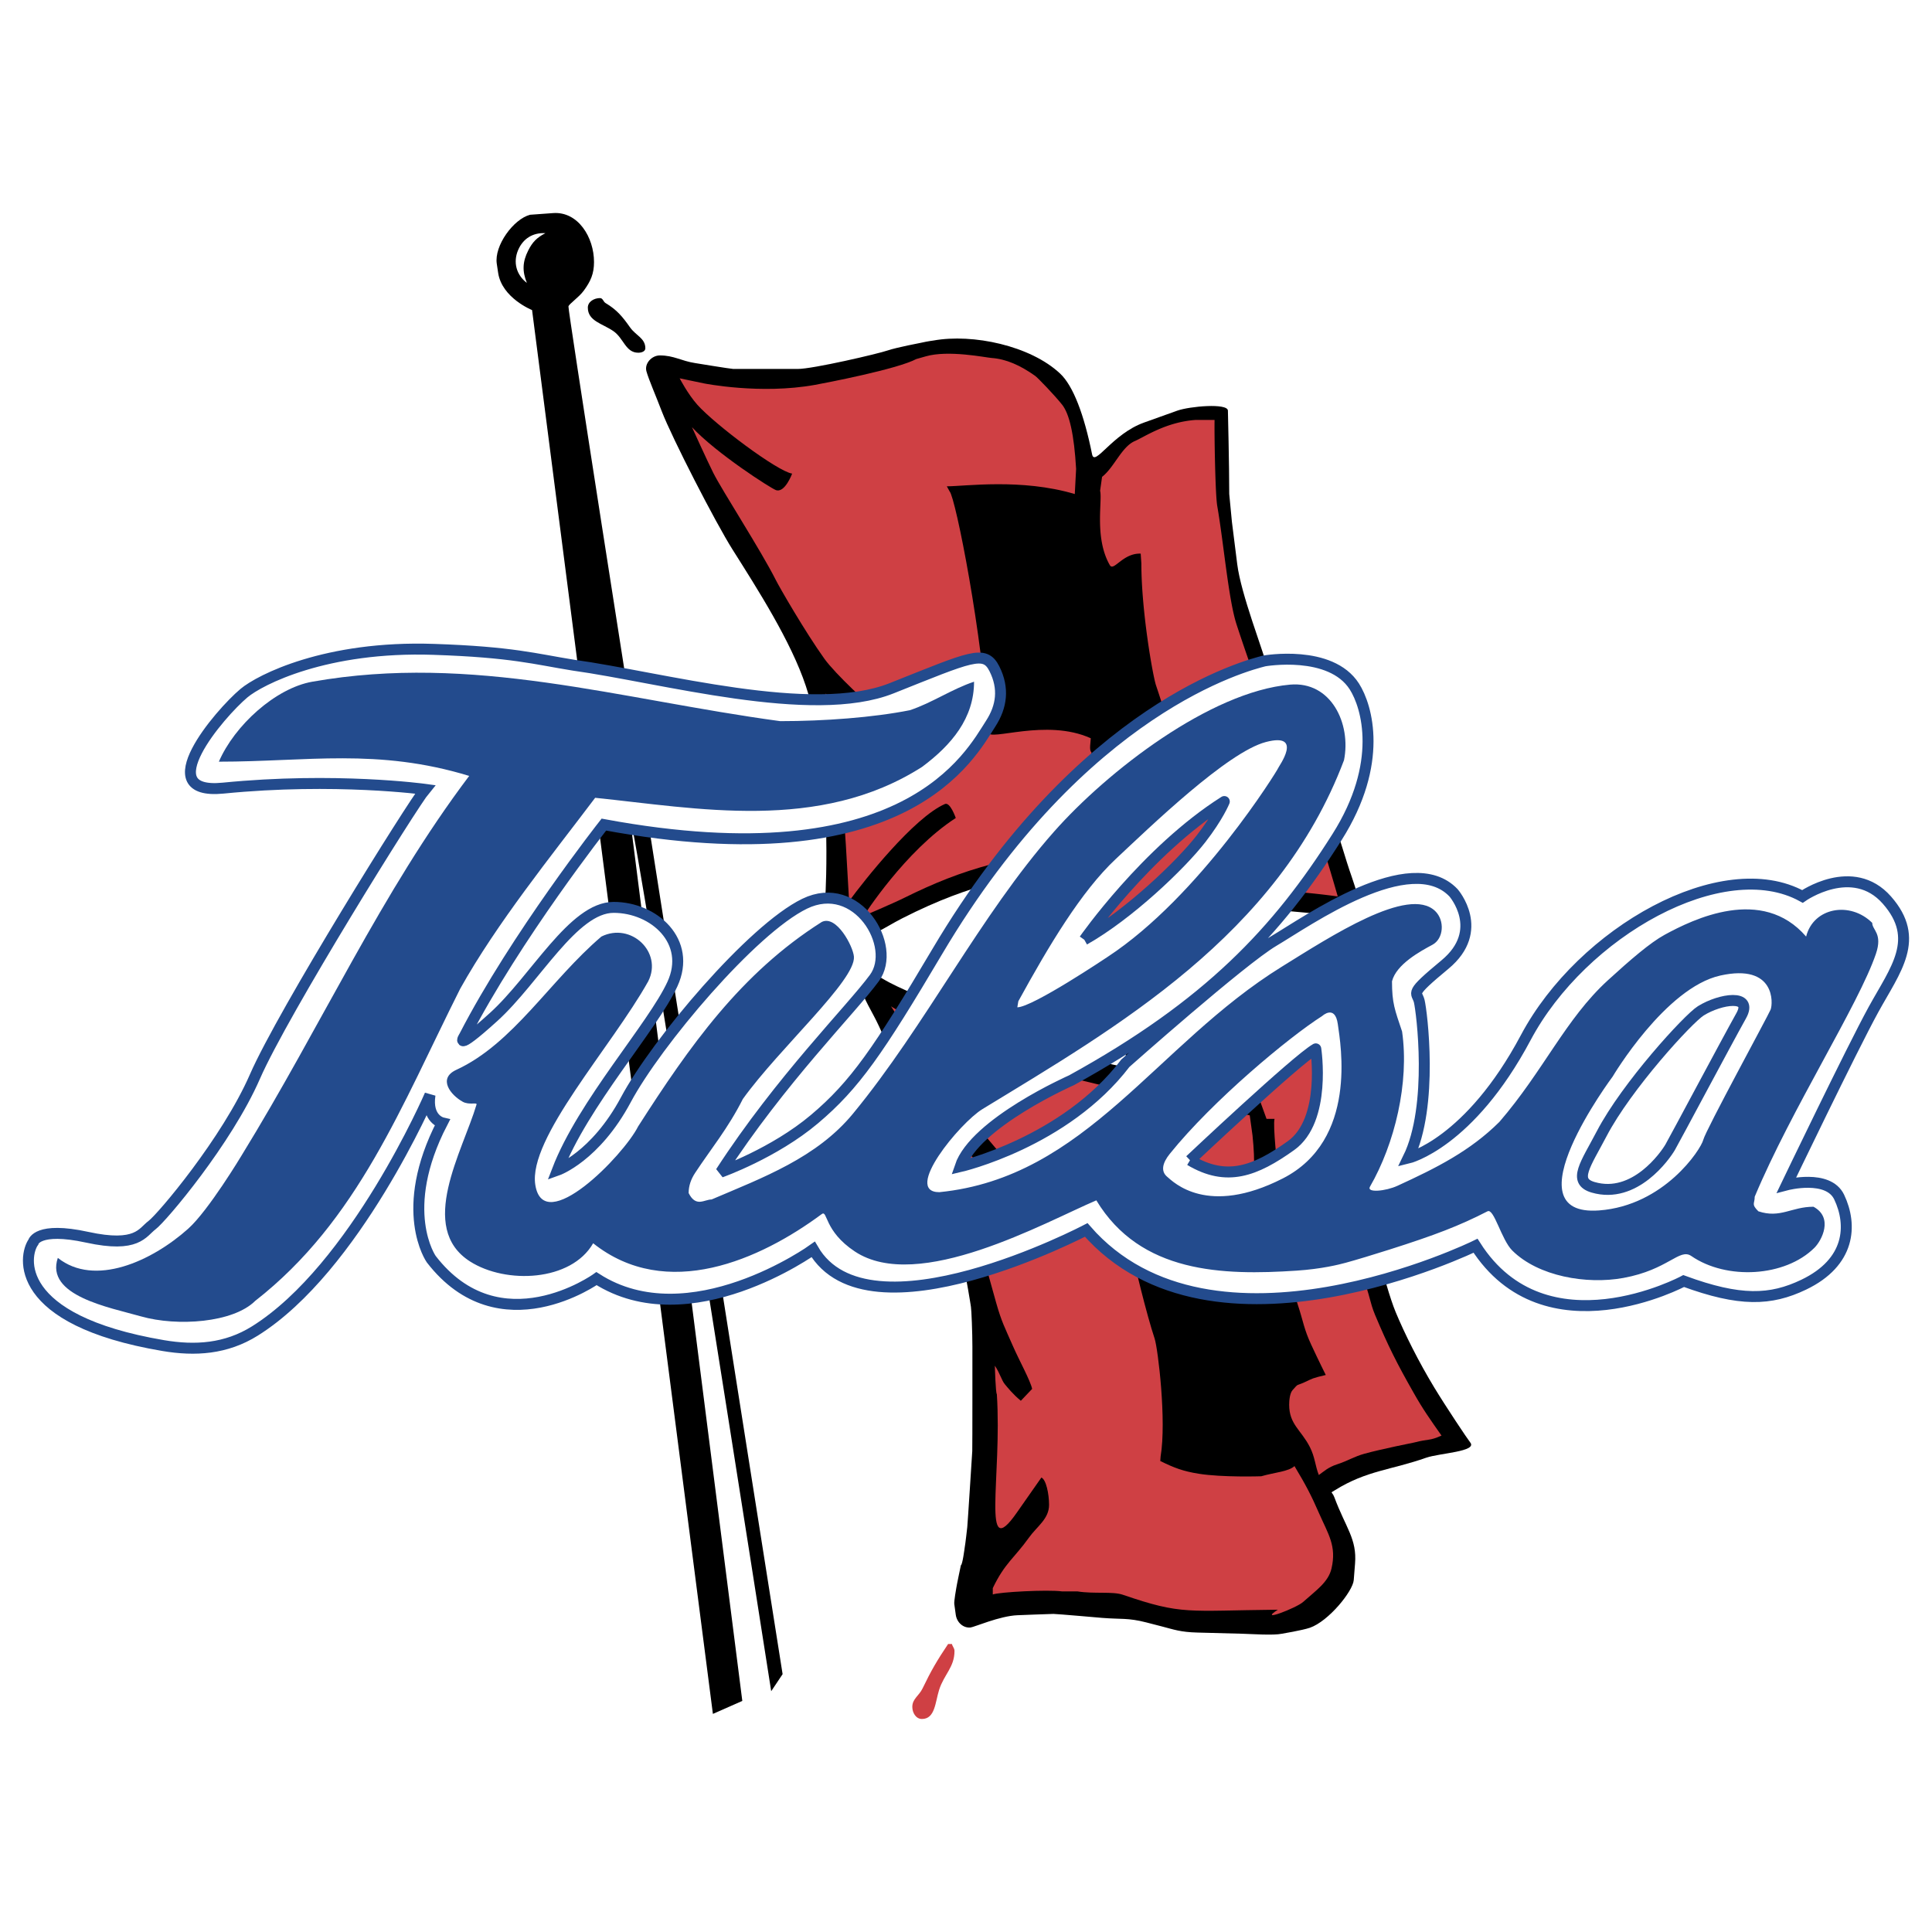
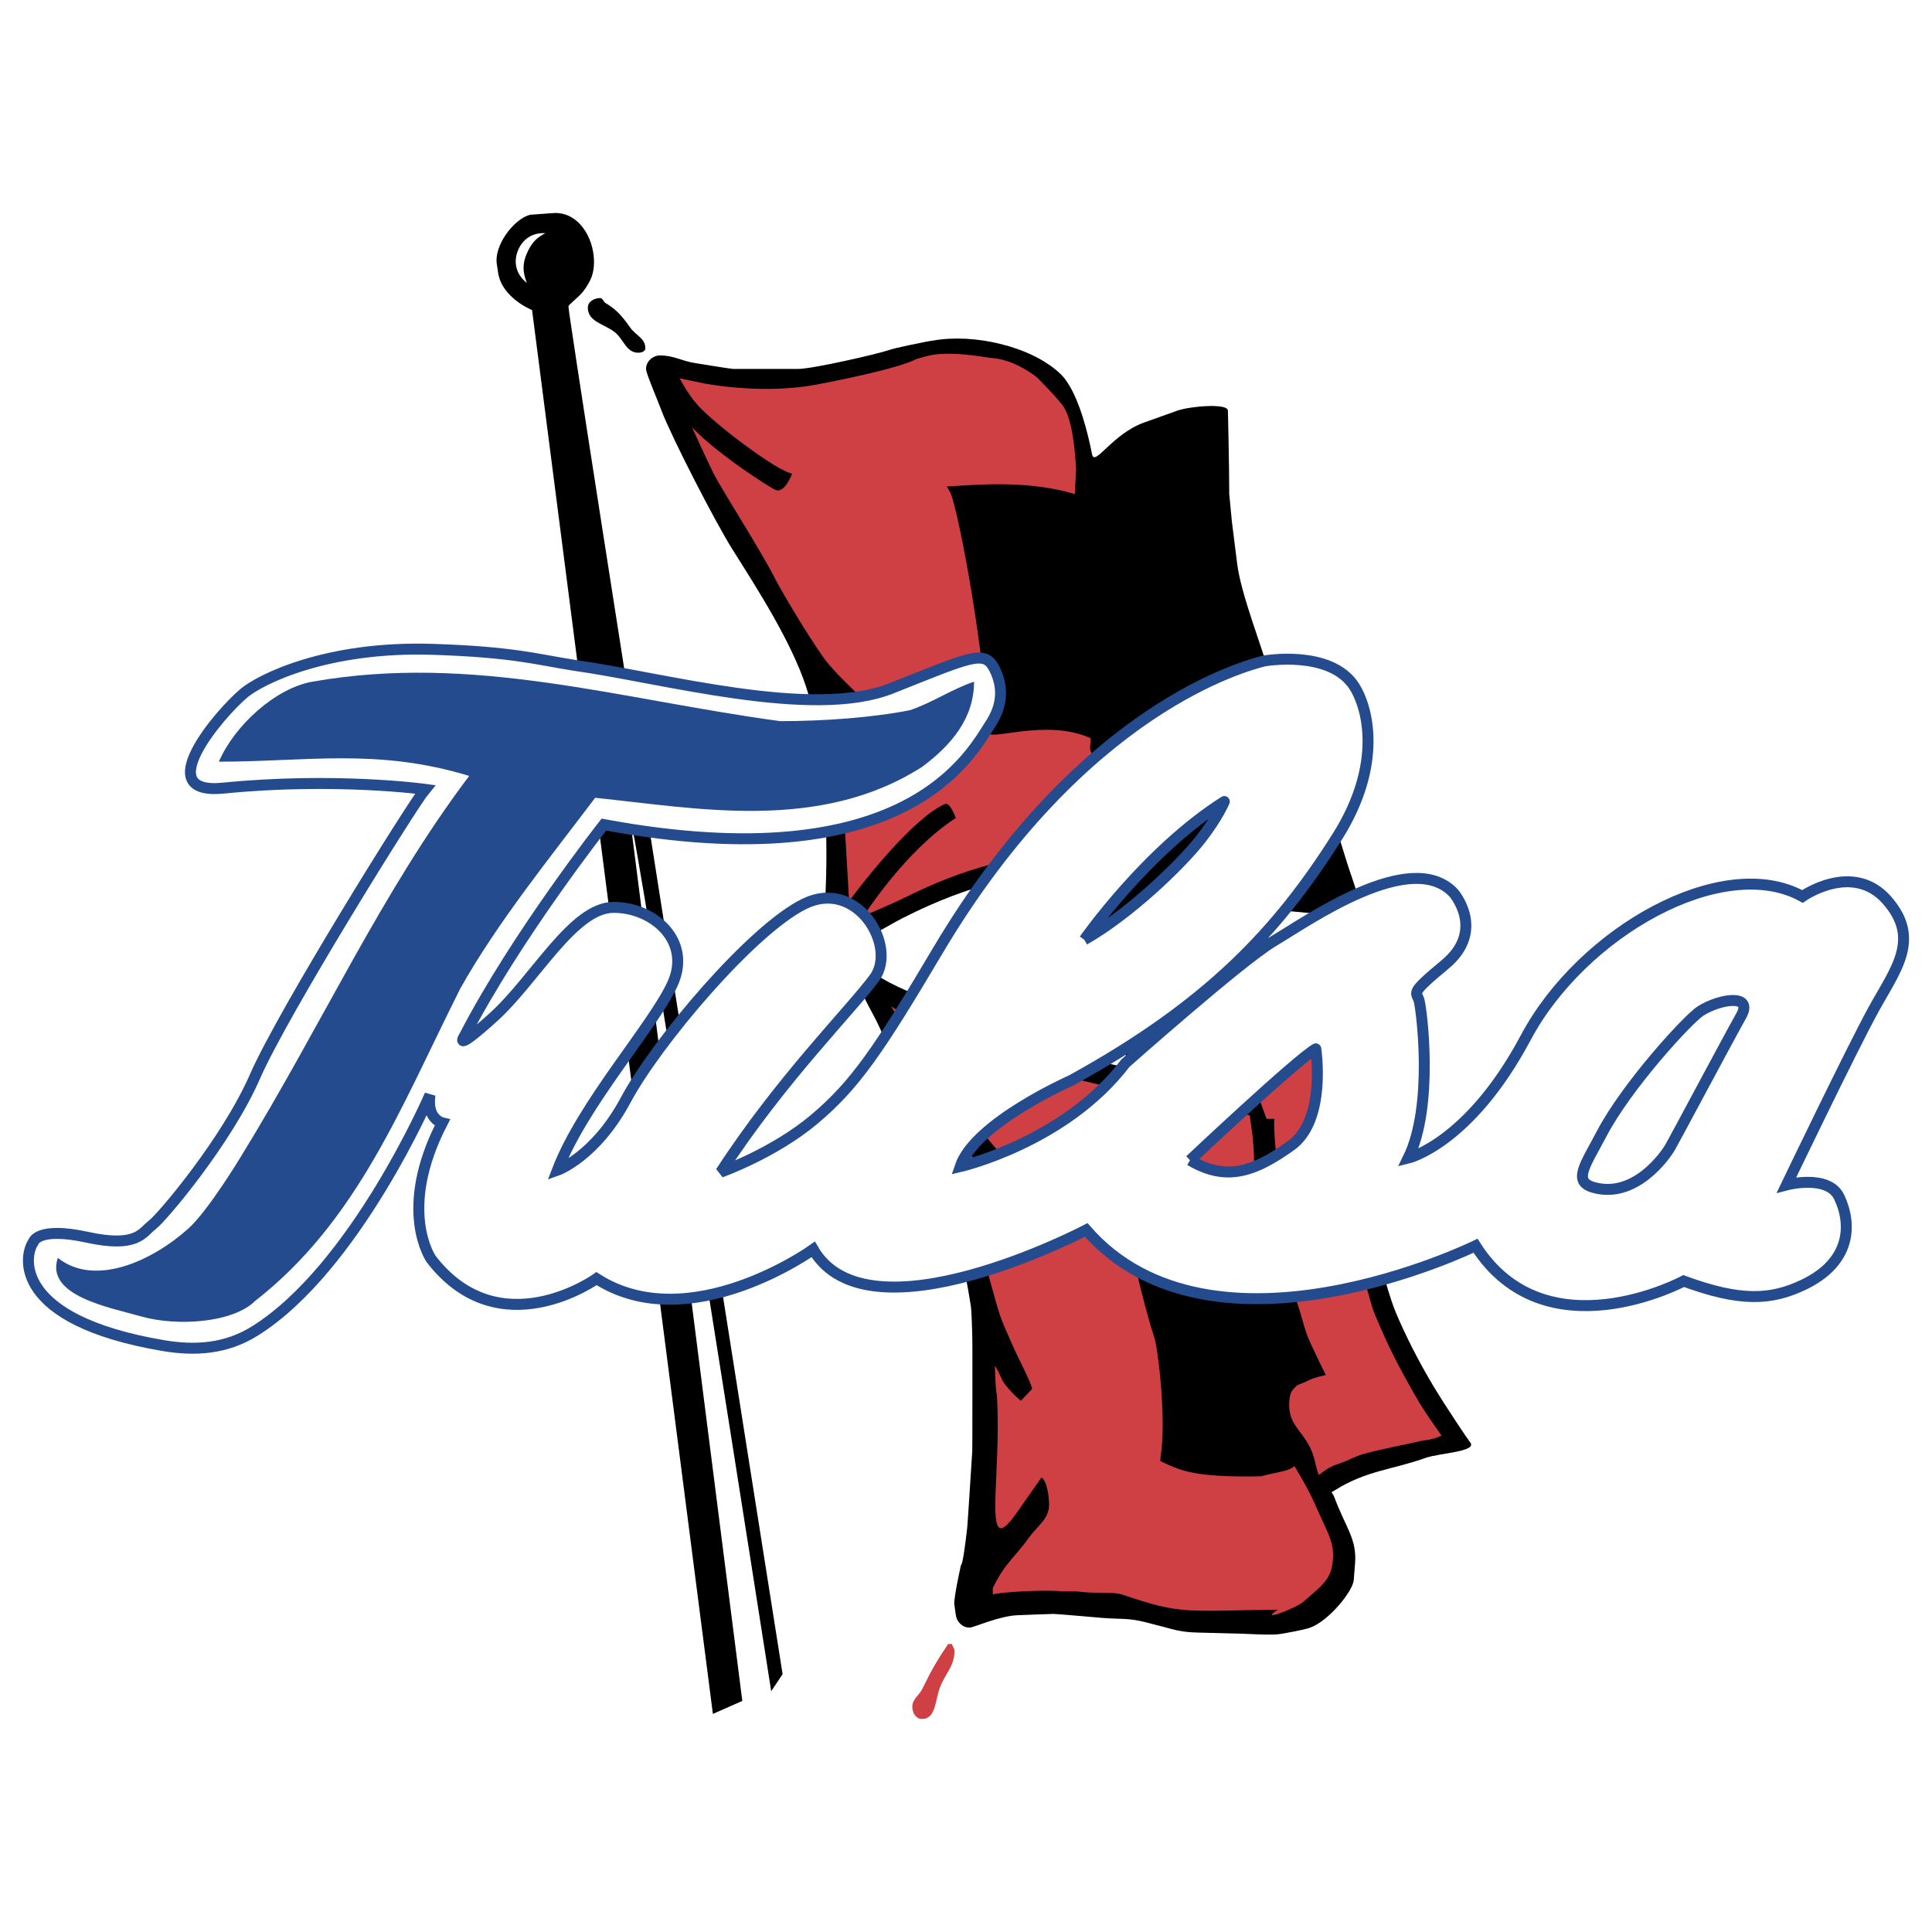
<svg xmlns="http://www.w3.org/2000/svg" width="2500" height="2500" viewBox="0 0 192.756 192.756">
  <path fill-rule="evenodd" clip-rule="evenodd" fill="#fff" d="M0 0h192.756v192.756H0V0z" />
  <path d="M52.886 21.427l2.298-.167c2.482-.18 4.081 2.409 4.081 4.882 0 1.173-.334 1.917-1.02 2.853-.494.682-1.506 1.347-1.53 1.585-.084.836 21.366 136.45 21.366 136.45l-1.138 1.701S63.379 82.024 62.837 81.485l11.223 88.216-2.934 1.295-18.041-140.06s-3.01-1.203-3.385-3.717l-.136-.906c-.268-1.802 1.665-4.455 3.322-4.886z" fill-rule="evenodd" clip-rule="evenodd" />
  <path d="M59.859 29.74c.303 0 .319.364.574.507 1.116.666 1.674 1.348 2.423 2.409.574.824 1.53 1.078 1.53 2.092 0 .317-.382.443-.701.443-1.276 0-1.451-1.442-2.487-2.155-1.1-.76-2.55-.998-2.55-2.345-.001-.587.622-.951 1.211-.951zM93.15 33.971c3.895-.7 9.645.507 12.62 3.302 1.305 1.225 2.391 4.094 3.188 8.056.256 1.27 2.002-2.032 5.182-3.17l3.32-1.188c1.215-.435 5.037-.78 5.049 0 0 0 .133 5.486.133 8.32l.266 2.773.531 4.226c.373 2.974 2.492 8.357 3.32 11.226 1.373 4.707 4.582 10.002 6.111 13.933.83 2.155 1.258 3.95 2.023 6.122.398 1.141.768 2.365.768 3.585 0 .523-6.781-.264-7.307-.264-.383 0-5.58.486-7.572 1.056-3.572 1.03-6.184 2.663-9.498 4.358-2.551 1.299-3.811 2.168-6.68 2.168-1.562 0-2.084-1.744-2.232-3.296 0 0-.719-6.175-.719-7.521 0 0-4.252.198-11.651 3.971-1.948.993-3.093 2.029-5.292 2.029-.479 0-.558-.523-.957-.761-.558-.333-1.074-.606-1.148-1.268 0 0-.23-2.015-.255-2.282 0 0 .771-12.717-1.953-20.905-1.479-4.448-4.803-9.64-7.306-13.603-1.706-2.695-6.046-11.152-7.065-13.798-.59-1.553-1.304-3.173-1.531-3.994-.215-.78.526-1.585 1.339-1.585 1.402 0 2.121.547 3.507.761 0 0 3.545.582 3.816.588H79.6c1.499 0 7.994-1.508 8.999-1.856.829-.285 3.315-.761 3.315-.761.654-.15 1.236-.222 1.236-.222z" fill-rule="evenodd" clip-rule="evenodd" />
  <path d="M91.423 35.82l.93-.264c2.258-.66 5.991.117 6.575.159 1.461.105 2.854.729 4.336 1.775.256.174 1.973 1.961 2.705 2.887.73.924 1.195 2.972 1.395 6.405l-.133 2.509c-5.312-1.585-10.973-.771-12.766-.771l.279.507c.605.666 3.321 14.461 3.852 24.036.053.949 5.773-1.436 10.23.594 0 .317-.189 1.228.064 1.387l-.016 2.003v2.536h.256v2.282h.254v2.282h.256v1.142s-8.654.387-10.646.915c-3.213.852-5.786 1.894-8.767 3.368-1.147.571-4.052 1.803-4.052 1.803s4.119-6.491 9.183-9.763c0 0-.559-1.625-1.084-1.395-3.116 1.365-8.078 7.666-9.559 9.685l-.325-5.627-.255-3.804s-.232-5.129-.284-5.625c-.239-2.302-1.501-5.659-1.501-5.659.86.777 3.236 3.116 3.826 3.084l1.275-1.436c-.558-.27-4.142-3.628-5.194-5.101-1.929-2.694-4.53-7.208-4.849-7.858-1.499-2.979-5.335-8.891-6.244-10.698-.589-1.173-2.125-4.556-2.125-4.556 2.445 2.625 7.838 6.075 8.369 6.273.896.334 1.625-1.642 1.625-1.642-1.498-.238-7.693-4.895-9.463-6.876-.956-1.078-1.76-2.633-1.76-2.633s1.229.255 2.423.507c0 0 5.647 1.135 11.094.145.991-.181 8.188-1.557 10.096-2.576z" fill-rule="evenodd" clip-rule="evenodd" fill="#cf4044" />
-   <path d="M119.32 41.895h1.859c-.031 1.228.062 7.409.266 8.584.648 3.734 1.119 9.336 1.926 11.82 1.164 3.581 3.535 10.239 4.518 12.415a123.33 123.33 0 0 0 2.191 4.556c1.195 2.394 3.387 10.169 3.387 10.169s-3.703-.528-6.043-.528c-2.127 0-6.186.777-7.439 1.188-1.453.477-4 1.544-6.264 2.669-3.172 1.569-5.029 2.481-8.033 4.184v-.635c-.051-1.2 2.898-3.847 3.934-4.766.559-.491 1.188-2.306 1.328-3.037.6-3.104 0-7.396 0-7.396 1.834-.903 2.865-1.312 4.65-2.311.701-.38 2.922-1.123 2.922-1.386 0-.239-1.412-3.186-1.859-4.754a82.621 82.621 0 0 0-1.328-4.292c-.318-.951-1.461-7.396-1.461-12.15l-.066-.99c-1.793-.066-2.695 1.821-3.082 1.147-1.566-2.732-.717-6.452-.969-7.42l.197-1.387c1.197-.924 1.949-2.995 3.256-3.565.972-.414 3.12-1.917 6.11-2.115zM83.821 94.519c.909 0 1.594.808 1.594 1.711 0 .349-.223.697-.574.697-.988 0-1.85-.729-1.85-1.712.001-.426.4-.696.83-.696z" fill-rule="evenodd" clip-rule="evenodd" fill="#cf4044" />
  <path d="M134.332 95.316c.555.046.568.635.529 1.188l-.133 1.915c-.236 3.424-.596 9.773.932 18.621.615 3.562 2.516 11.291 3.586 13.867.896 2.16 2.303 4.971 3.852 7.527 1.176 1.939 3.322 5.15 3.588 5.48.734.912-3.045 1.061-4.385 1.52-3.506 1.236-5.943 1.271-9.1 3.236-.574.348-.303.086-.066.727 1.129 3.037 2.258 4.139 2.059 6.602l-.131 1.652c-.09 1.104-2.504 4.104-4.385 4.754-.75.254-2.789.594-2.789.594-.842.18-3.059.023-3.92 0l-4.508-.119c-1.686-.043-2.344-.301-3.529-.607l-1.572-.406c-1.82-.469-2.533-.299-4.406-.451 0 0-4.514-.396-4.848-.396s-3.586.131-3.586.131c-1.77.066-4.318 1.189-4.696 1.225-.746.068-1.365-.529-1.466-1.268l-.149-1.078c-.037-.268.199-1.586.199-1.586.034-.268.46-2.281.46-2.281.159-.016.382-1.775.382-1.775.058-.264.255-2.027.255-2.027.034-.268.498-7.584.498-7.584.018-.27.014-10.42.014-10.42.002-1.334-.095-3.711-.146-3.975 0 0-.481-3.176-.864-4.49-.573-1.967-.927-2.904-1.66-4.822-1.148-2.947-1.603-4.512-2.559-7.506-1.418-4.406-2.09-6.889-4.081-11.158-.795-1.707-1.397-2.4-2.041-4.373-.206-.633.307-.801.976-.801.51 0 .89.104 1.32.355 1.116.666 1.881.969 3.061 1.521 2.997 1.428 4.806 2.109 7.906 3.297 3.387 1.299 4.682 1.758 8.236 2.883 1.355.428 3.449.807 5.049 1.189l.105-.016v-2.027c0-.27.256-2.537.256-2.537.102-1.01.828-1.457 1.658-2.027 1.658-1.158 2.74-1.676 4.59-2.535 3.486-1.622 10.004-2.474 13.117-2.215l2.392.196z" fill-rule="evenodd" clip-rule="evenodd" />
-   <path d="M133.268 97.1c.096.205-.531 3.697-.531 3.697-.598 3.633.332 12.744.93 16.375.326 1.975 1.061 5.209 1.463 7 .266 1.189.371 2.283.93 3.566.572 1.332.598 2.18 1.129 3.447 1.303 3.102 2.168 4.818 3.826 7.734.973 1.727 1.621 2.619 2.805 4.311-1.252.555-1.184.291-2.713.686 0 0-3.32.662-4.98 1.123-1.053.293-1.688.725-2.725 1.057-.924.301-1.328.727-1.824 1.064-.367-.932-.375-1.77-.893-2.789-.869-1.709-2.064-2.252-2.064-4.219 0-.428.061-1.135.332-1.453.652-.729.312-.387 1.195-.791.863-.396.73-.396 2.125-.727 0 0-.664-1.32-1.461-3.037-.723-1.559-.787-2.33-1.328-3.963-.605-1.838-.889-3.623-1.262-5.744-.105-.592-.664-6.934-.664-6.934-.133-1.256-.574-5.164-.398-5.877h-.799l-1.195-3.303c-1.062-1.584-2.854-1.832-3.586-2.244-3.873-2.172-2.393-.924-6.377-2.906l-1.195-.924c1.992-2.643 8.955-4.709 9.963-4.887 1.578-.279 3.986-.463 7.307-.396l1.99.134z" fill-rule="evenodd" clip-rule="evenodd" fill="#cf4044" />
+   <path d="M133.268 97.1c.096.205-.531 3.697-.531 3.697-.598 3.633.332 12.744.93 16.375.326 1.975 1.061 5.209 1.463 7 .266 1.189.371 2.283.93 3.566.572 1.332.598 2.18 1.129 3.447 1.303 3.102 2.168 4.818 3.826 7.734.973 1.727 1.621 2.619 2.805 4.311-1.252.555-1.184.291-2.713.686 0 0-3.32.662-4.98 1.123-1.053.293-1.688.725-2.725 1.057-.924.301-1.328.727-1.824 1.064-.367-.932-.375-1.77-.893-2.789-.869-1.709-2.064-2.252-2.064-4.219 0-.428.061-1.135.332-1.453.652-.729.312-.387 1.195-.791.863-.396.73-.396 2.125-.727 0 0-.664-1.32-1.461-3.037-.723-1.559-.787-2.33-1.328-3.963-.605-1.838-.889-3.623-1.262-5.744-.105-.592-.664-6.934-.664-6.934-.133-1.256-.574-5.164-.398-5.877h-.799l-1.195-3.303c-1.062-1.584-2.854-1.832-3.586-2.244-3.873-2.172-2.393-.924-6.377-2.906c1.992-2.643 8.955-4.709 9.963-4.887 1.578-.279 3.986-.463 7.307-.396l1.99.134z" fill-rule="evenodd" clip-rule="evenodd" fill="#cf4044" />
  <path d="M88.898 100.4c.638.477 5.154 2.656 6.044 3.037 3.387 1.453 4.583 1.652 6.842 2.51 3.332 1.268 6.707 1.982 10.295 2.84 1.273.305 6.842 1.584 11.49 2.244l1.119.248.275 1.998c.6 5.678-.664 5.811-1.262 6.141-.617.342-1.992.66-2.584.609h-4.465c-2.516.051-4.242-.279-4.242-.279h-.133c.066 1.189.053 2.129.398 3.896.475 2.424 1.742 7.559 2.523 9.904.336 1.031 1.197 8.189.598 11.754l-.035.463c1.385.682 2.281 1.021 3.824 1.268 2.389.383 6.248.254 6.248.254 1.389-.398 2.717-.465 3.318-1.014 1.125 1.869 1.688 2.949 2.453 4.709.926 2.107 1.758 3.256 1.244 5.496-.314 1.371-1.516 2.17-2.838 3.352-.664.596-4.584 2.113-2.52.77-9.104.09-9.502.551-15.48-1.496-1.006-.344-2.855-.066-4.518-.33h-1.527c-1.461-.197-6.291.068-6.914.305v-.633c1.203-2.51 2.143-2.99 3.594-5.02.812-1.141 2.02-1.875 2.02-3.285 0-1.094-.293-2.525-.766-2.727l-2.451 3.502c-3.594 5.154-1.461-3.5-1.992-11.82-.127-.109-.199-2.84-.199-2.84.531.793.666 1.453.998 1.85.268.32.795.99 1.594 1.65l1.129-1.188c-.189-.852-1.289-2.834-1.928-4.293-.795-1.822-1.117-2.373-1.66-4.291-.701-2.457-1.113-4.18-1.926-6.604-.35-1.078-2.445-6.127-3.13-8.17-.351-1.062-.415-1.729-.766-2.791-.207-.617-.207-1.705-.621-2.18 0 0 1.78 2.279 2.656 3.5 1.148 1.615 2.44 2.609 3.586 4.225.973 1.363 3.854 3.633 3.854 3.633.93.066 2.385-.809 2.385-.809-2.137-1.918-3.846-3.617-5.773-5.861-1.18-1.375-4.25-5.084-5.313-6.604-.729-1.043-1.527-1.848-2.258-2.971-.624-.959-1.461-2.311-2.325-3.633l-.861-1.319zM94.592 164.023h.383c.064.27.255.412.255.697 0 1.617-1.036 2.33-1.531 3.867-.398 1.252-.398 2.916-1.722 2.916-.589 0-.956-.617-.956-1.205 0-.809.669-1.109 1.02-1.838.861-1.79 1.435-2.772 2.551-4.437z" fill-rule="evenodd" clip-rule="evenodd" fill="#cf4044" />
  <path d="M54.414 23.264c-1.239-.07-2.216.528-2.711 1.661-.533 1.221-.2 2.494.864 3.302-.476-1.171-.438-2.106.133-3.236.426-.846.869-1.292 1.714-1.727zM82.949 95.7c.94 0 1.649.837 1.649 1.771 0 .361-.231.723-.594.723-1.023 0-1.914-.754-1.914-1.771 0-.444.413-.723.859-.723z" fill-rule="evenodd" clip-rule="evenodd" fill="#fff" />
  <path d="M188.258 89.798c-3.42-3.886-8.428-.364-8.428-.364-7.939-4.371-21.986 3.521-27.605 14.085s-11.727 12.023-11.727 12.023c2.564-5.223 1.344-14.693 1.1-15.666-.244-.971-1.1-.607 2.564-3.643 4.133-3.423.855-7.165.855-7.165-4.275-4.493-14.566 2.824-17.955 4.827-3.199 1.891-14.781 12.173-14.781 12.173-6.025 7.912-16.489 10.322-16.489 10.322 1.467-4.371 11.116-8.621 11.116-8.621 13.68-7.529 20.561-14.875 26.506-24.288 4.641-7.347 2.992-12.993 1.709-14.997-2.375-3.712-8.977-2.55-8.977-2.55-1.689.433-18.139 4.554-32.614 28.962-5.908 9.964-8.245 13.357-12.275 16.757-4.031 3.4-9.344 5.283-9.344 5.283 5.985-9.23 13.008-16.213 15.33-19.369 2.32-3.157-1.71-9.958-6.963-7.408s-14.779 13.843-17.833 19.55-6.84 7.043-6.84 7.043c2.565-6.678 9.527-14.328 11.482-18.578 1.954-4.25-1.833-7.651-5.863-7.651-4.031 0-7.817 7.165-11.97 10.93-4.153 3.764-2.932 1.941-2.932 1.941 5.13-9.956 13.925-21.129 13.925-21.129 30.17 5.586 36.582-6.96 38.598-10.079 1.1-1.7 1.344-3.521.367-5.465-.977-1.942-2.321-1.214-10.26 1.943s-22.964-1.093-31.759-2.308c-3.786-.607-6.065-1.312-13.924-1.579-10.749-.364-17.345 3.036-18.933 4.372-2.424 2.04-9.406 10.2-2.077 9.472 11.192-1.113 20.154.122 20.154.122-1.222 1.458-14.169 22.223-16.979 28.658-2.81 6.438-9.283 14.086-10.26 14.814s-1.466 2.309-6.474 1.215c-5.008-1.092-5.374.486-5.374.486-.955 1.338-2.077 7.771 12.947 10.32 3.193.543 6.277.348 9.161-1.457 10.012-6.264 17.467-23.557 17.467-23.557-.366 2.428 1.222 2.793 1.222 2.793-4.519 8.742-1.1 13.6-1.1 13.6 6.841 8.865 16.49 1.943 16.49 1.943 9.283 5.949 21.62-2.914 21.62-2.914 5.497 9.471 27.238-1.943 27.238-1.943 12.582 14.451 38.844 1.578 38.844 1.578 6.963 10.93 20.764 3.521 20.764 3.521 5.619 2.064 8.674 1.943 11.971.365 4.666-2.232 4.875-5.945 3.543-8.744-1.1-2.307-5.252-1.213-5.252-1.213s6.475-13.48 8.672-17.488c2.198-3.999 4.763-7.035 1.343-10.922zm-66.11-9.829s-.607 1.509-2.328 3.723c-2.014 2.59-7.188 7.548-11.641 10.064.001 0 6.175-8.856 13.969-13.787zm6.655 34.328c-3.572 2.551-6.412 3.645-10.076 1.459 0 0 10.625-10.02 12.549-11.111-.001 0 1.099 7.103-2.473 9.652zm44.92-12.963c-1.516 2.713-6.596 12.266-7.084 13.115-.49.85-3.543 5.221-7.695 4.008-2.076-.607-.734-2.307.855-5.344 2.494-4.771 8.643-11.486 9.893-12.264 1.954-1.214 5.251-1.701 4.031.485z" fill-rule="evenodd" clip-rule="evenodd" fill="#fff" />
  <path d="M18.779 122.586c2.025-1.812 5.313-7.287 5.313-7.287 8.062-13.113 13.925-26.229 22.719-37.886-9.161-2.793-16.181-1.42-24.975-1.42 1.553-3.604 5.641-7.331 9.321-7.979 16.053-2.832 30.556 1.749 46.68 3.935 4.397 0 9.283-.364 12.947-1.093 2.198-.729 4.198-2.113 6.397-2.842 0 3.643-2.248 6.309-5.179 8.495-10.26 6.557-22.525 4.118-32.623 3.088-4.397 5.829-9.8 12.49-13.464 19.048-5.863 11.656-10.194 23.131-20.455 31.146-2.199 2.186-7.768 2.574-11.392 1.545-3.152-.896-9.581-2.061-8.299-5.836 3.666 2.914 9.346.363 13.01-2.914z" fill-rule="evenodd" clip-rule="evenodd" fill="#234b8d" />
  <path d="M57.194 66.362c8.795 1.214 23.819 5.465 31.759 2.308 7.939-3.158 9.284-3.886 10.26-1.943.977 1.943.732 3.765-.367 5.465-2.015 3.118-8.427 15.665-38.598 10.079 0 0-8.794 11.173-13.925 21.129 0 0-1.221 1.822 2.932-1.941 4.153-3.766 7.939-10.93 11.97-10.93 4.031 0 7.817 3.401 5.863 7.651-1.955 4.25-8.917 11.9-11.482 18.578 0 0 3.787-1.336 6.84-7.043s12.581-17 17.833-19.55c5.253-2.55 9.283 4.251 6.963 7.408-2.321 3.156-9.345 10.139-15.33 19.369 0 0 5.313-1.883 9.344-5.283 4.031-3.4 6.367-6.793 12.275-16.757 14.475-24.408 30.924-28.529 32.614-28.962 0 0 6.602-1.162 8.979 2.55 1.281 2.004 2.93 7.65-1.711 14.997-5.945 9.413-12.826 16.758-26.506 24.288 0 0-9.648 4.25-11.116 8.621 0 0 10.463-2.41 16.489-10.322 0 0 11.582-10.283 14.781-12.173 3.389-2.003 13.68-9.32 17.955-4.827 0 0 3.277 3.741-.855 7.164-3.664 3.035-2.809 2.672-2.564 3.643.244.973 1.465 10.443-1.1 15.666 0 0 6.107-1.459 11.727-12.023 5.619-10.564 19.666-18.457 27.605-14.085 0 0 5.008-3.521 8.428.364 3.42 3.886.855 6.922-1.344 10.928-2.197 4.008-8.672 17.488-8.672 17.488s4.152-1.094 5.252 1.213c1.332 2.799 1.123 6.512-3.543 8.744-3.297 1.578-6.352 1.699-11.971-.365 0 0-13.801 7.408-20.764-3.521 0 0-26.262 12.873-38.844-1.578 0 0-21.741 11.414-27.238 1.943 0 0-12.337 8.863-21.62 2.914 0 0-9.649 6.922-16.49-1.943 0 0-3.419-4.857 1.1-13.6 0 0-1.588-.365-1.222-2.793 0 0-7.455 17.293-17.467 23.557-2.884 1.805-5.968 2-9.161 1.457-15.024-2.549-13.902-8.982-12.947-10.32 0 0 .366-1.578 5.374-.486 5.009 1.094 5.497-.486 6.474-1.215s7.451-8.377 10.26-14.814c2.809-6.436 15.757-27.201 16.979-28.658 0 0-8.962-1.234-20.154-.122-7.329.729-.348-7.432 2.077-9.472 1.588-1.336 8.184-4.736 18.933-4.372 7.86.262 10.139.967 13.925 1.574" fill="none" stroke="#234b8d" stroke-width="1.093" stroke-linecap="round" stroke-miterlimit="2.613" />
  <path d="M108.18 93.756s6.174-8.856 13.969-13.787c0 0-.607 1.509-2.328 3.723-2.014 2.59-7.188 7.548-11.641 10.064m10.547 22s10.625-10.02 12.549-11.111c0 0 1.1 7.104-2.473 9.652-3.573 2.551-6.412 3.644-10.076 1.459" fill="none" stroke="#234b8d" stroke-width="1.093" stroke-linejoin="round" stroke-miterlimit="2.613" />
-   <path d="M187.158 95.172c.699-2.05-.365-2.368-.365-3.096-2.199-2.186-5.863-1.549-6.596 1.366-4.398-5.1-11.27-1.73-14.109-.182-1.438.784-3.389 2.459-5.68 4.553-4.213 3.854-6.412 9.018-10.811 14.117-2.932 2.914-6.289 4.596-10.168 6.375-1.191.547-3.113.723-2.748.092 2.473-4.281 3.939-10.383 3.205-15.482-.732-2.188-1.006-2.824-1.006-5.01.428-1.703 2.84-3.005 4.029-3.643 1.135-.607 1.254-2.429.275-3.37-2.656-2.55-10.443 2.55-15.299 5.556-12.598 7.797-19.514 21.037-34.17 22.496-3.665 0 2.054-6.914 4.305-8.289 13.283-8.105 29.477-17.326 36.072-34.812.732-3.643-1.291-7.902-5.383-7.537-7.98.71-18.23 8.651-23.543 14.663-7.393 8.361-12.794 19.315-20.063 28.141-3.626 4.404-8.978 6.375-14.108 8.562-.732 0-1.557.818-2.29-.639 0-.729.24-1.393.642-2.004 1.557-2.367 3.298-4.461 4.764-7.377 3.664-5.1 11.268-11.84 11.085-14.207-.08-1.027-1.741-4.19-3.207-3.461-8.062 5.1-13.192 12.387-18.322 20.4-1.465 2.914-9.433 11.07-10.26 5.83-.733-4.646 7.604-13.754 11.268-20.311 1.466-2.915-1.74-5.92-4.672-4.463-5.13 4.371-8.794 10.686-14.474 13.297-1.898.873-.552 2.533.641 3.188.636.35 1.446.029 1.374.273-1.374 4.645-5.949 12.283-.641 15.664 3.573 2.277 10.077 2.004 12.276-1.82 7.329 5.828 16.673 1.639 22.811-2.914.587-.436.211 1.688 3.298 3.734 6.321 4.189 18.964-2.916 24.093-5.102 4.398 7.287 12.623 7.5 19.971 7.014 2.525-.168 4.246-.607 4.918-.789 1.006-.273 2.775-.811 4.336-1.307 4.58-1.457 6.963-2.367 9.803-3.824.65-.334 1.373 2.822 2.473 3.916 2.592 2.576 7.41 3.402 11.084 2.732 4.49-.82 5.59-3.006 6.779-2.186 3.514 2.418 9.346 2.094 12.277-.82.732-.729 1.924-3.006-.092-4.098-2.199 0-3.299 1.184-5.498.455-.732-.729-.365-.729-.365-1.457 3.663-8.742 10.351-19.125 12.091-24.224zM101.6 99.895c3.037-5.535 6.277-10.969 9.717-14.19 3.441-3.22 11.135-10.668 14.982-11.674 3.846-1.006 1.215 2.516 1.215 2.617 0 .101-7.795 12.781-17.006 18.819 0 0-7.492 5.032-9.01 5.032l.102-.604zm26.379 17.681c-7.512 3.826-10.902.365-11.543-.182s-.459-1.367.275-2.277c4.293-5.334 11.908-11.658 15.207-13.752 0 0 1.281-1.184 1.557.82.275 2.003 2.015 11.567-5.496 15.391zm41.957-3.855c-.244.971-3.908 6.557-10.383 7.043-9.148.688 1.344-13.357 1.344-13.357s5.252-8.865 10.75-10.08c5.496-1.213 5.252 2.795 5.008 3.4-.245.607-6.475 12.023-6.719 12.994z" fill-rule="evenodd" clip-rule="evenodd" fill="#234b8d" />
  <path d="M173.723 101.334c-1.516 2.713-6.596 12.266-7.084 13.115-.49.85-3.543 5.221-7.695 4.008-2.076-.607-.734-2.307.855-5.344 2.494-4.771 8.643-11.486 9.893-12.264 1.954-1.214 5.251-1.701 4.031.485z" fill-rule="evenodd" clip-rule="evenodd" fill="#fff" stroke="#234b8d" stroke-width="1.093" stroke-linejoin="round" stroke-miterlimit="2.613" />
</svg>